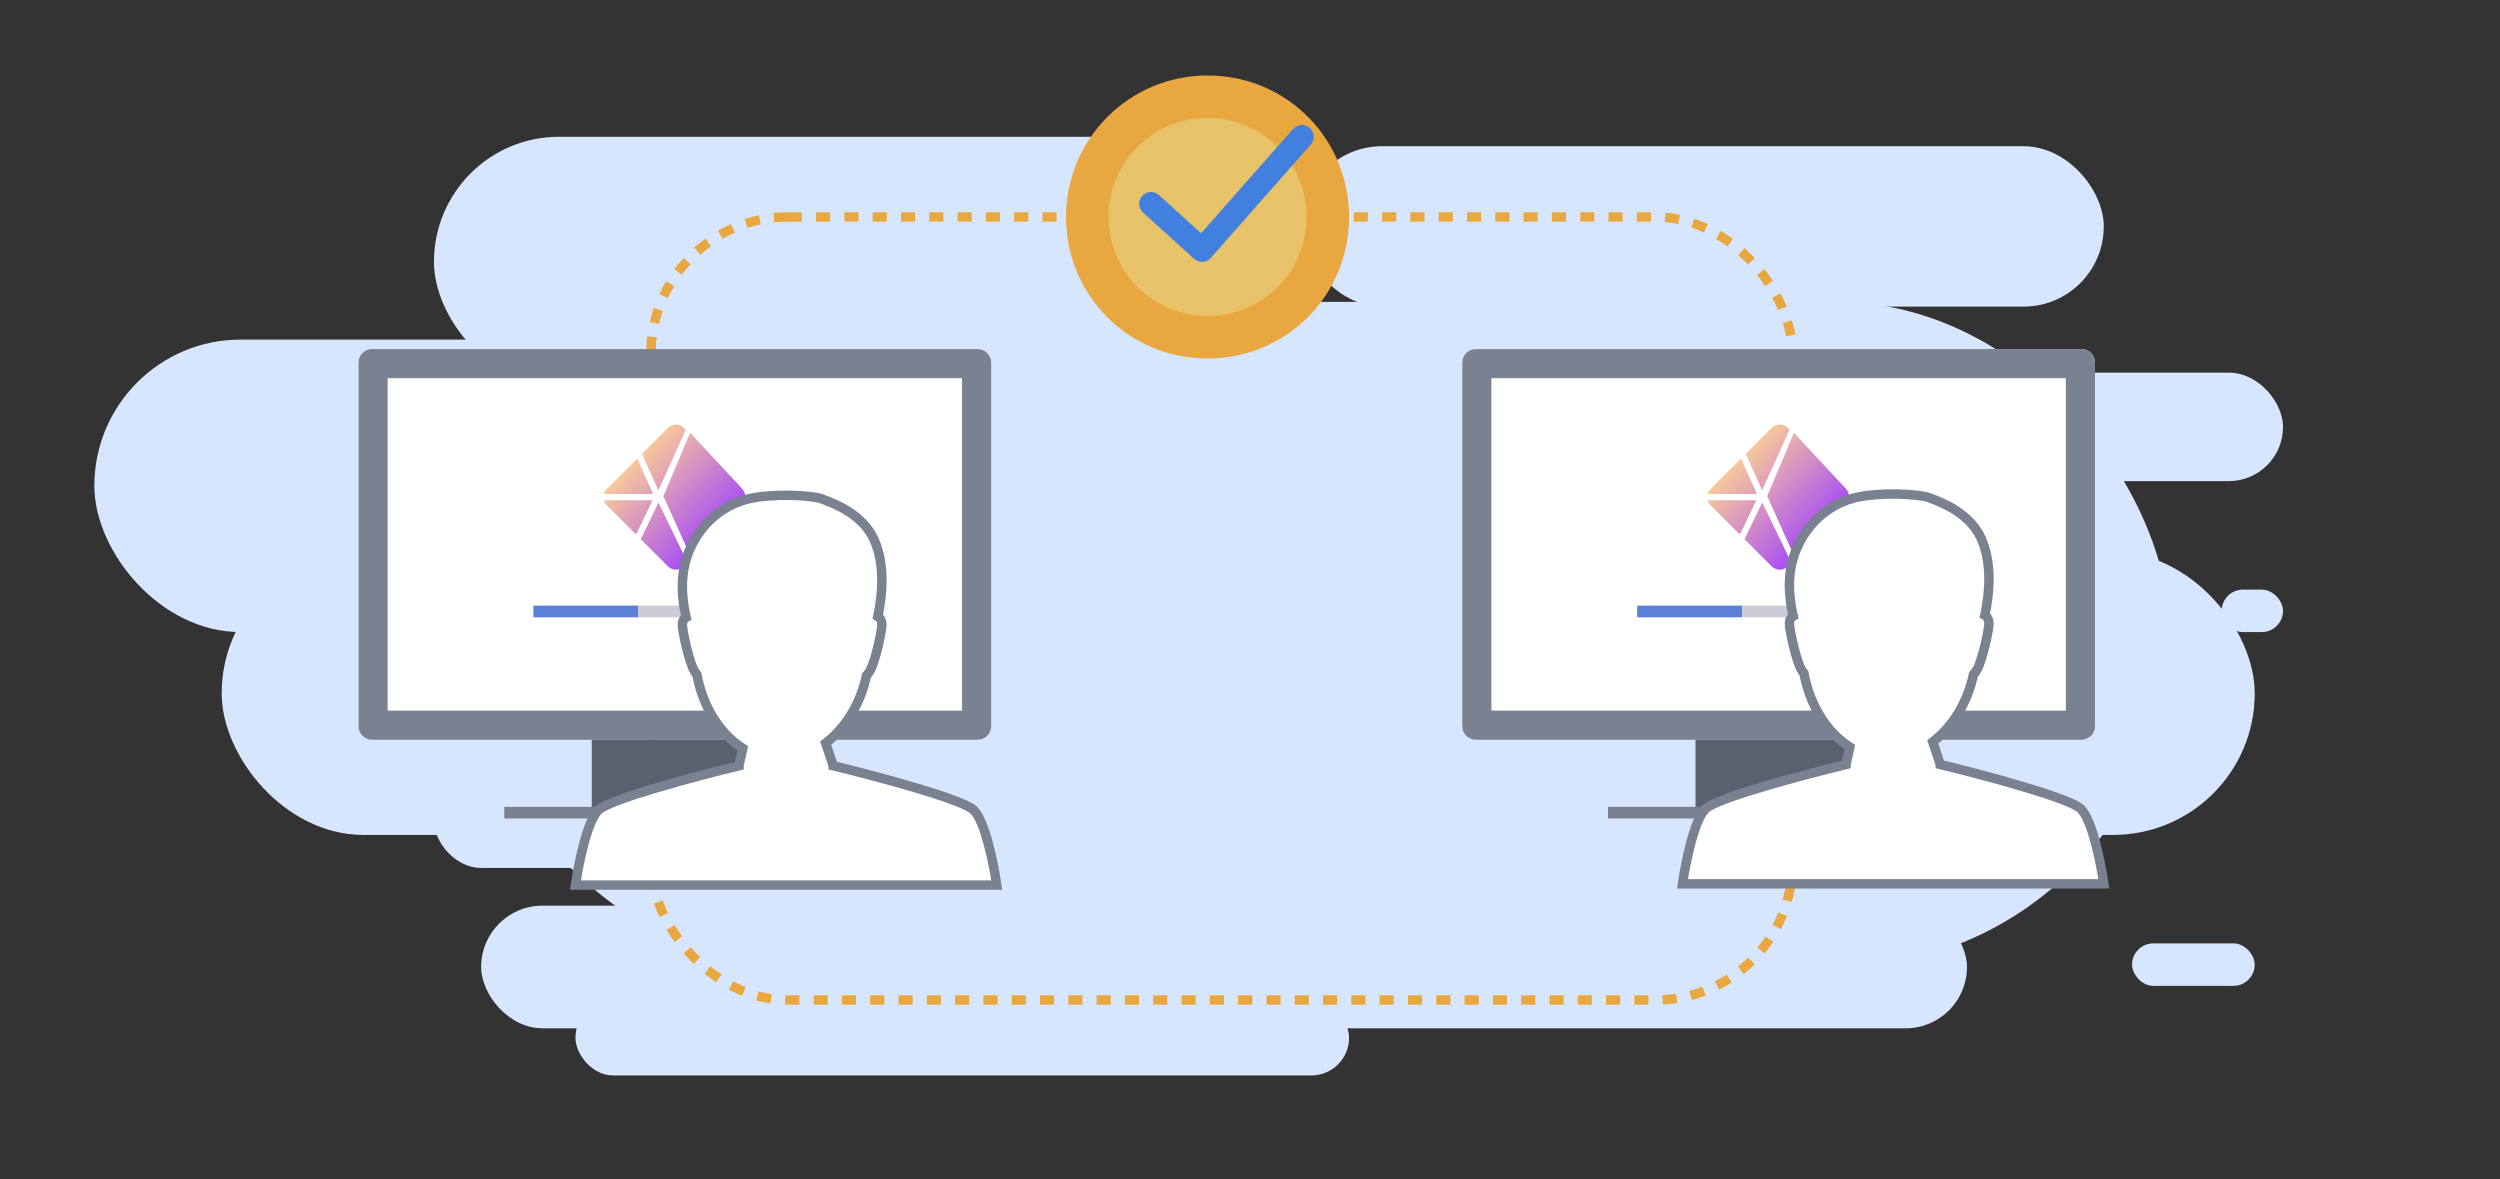
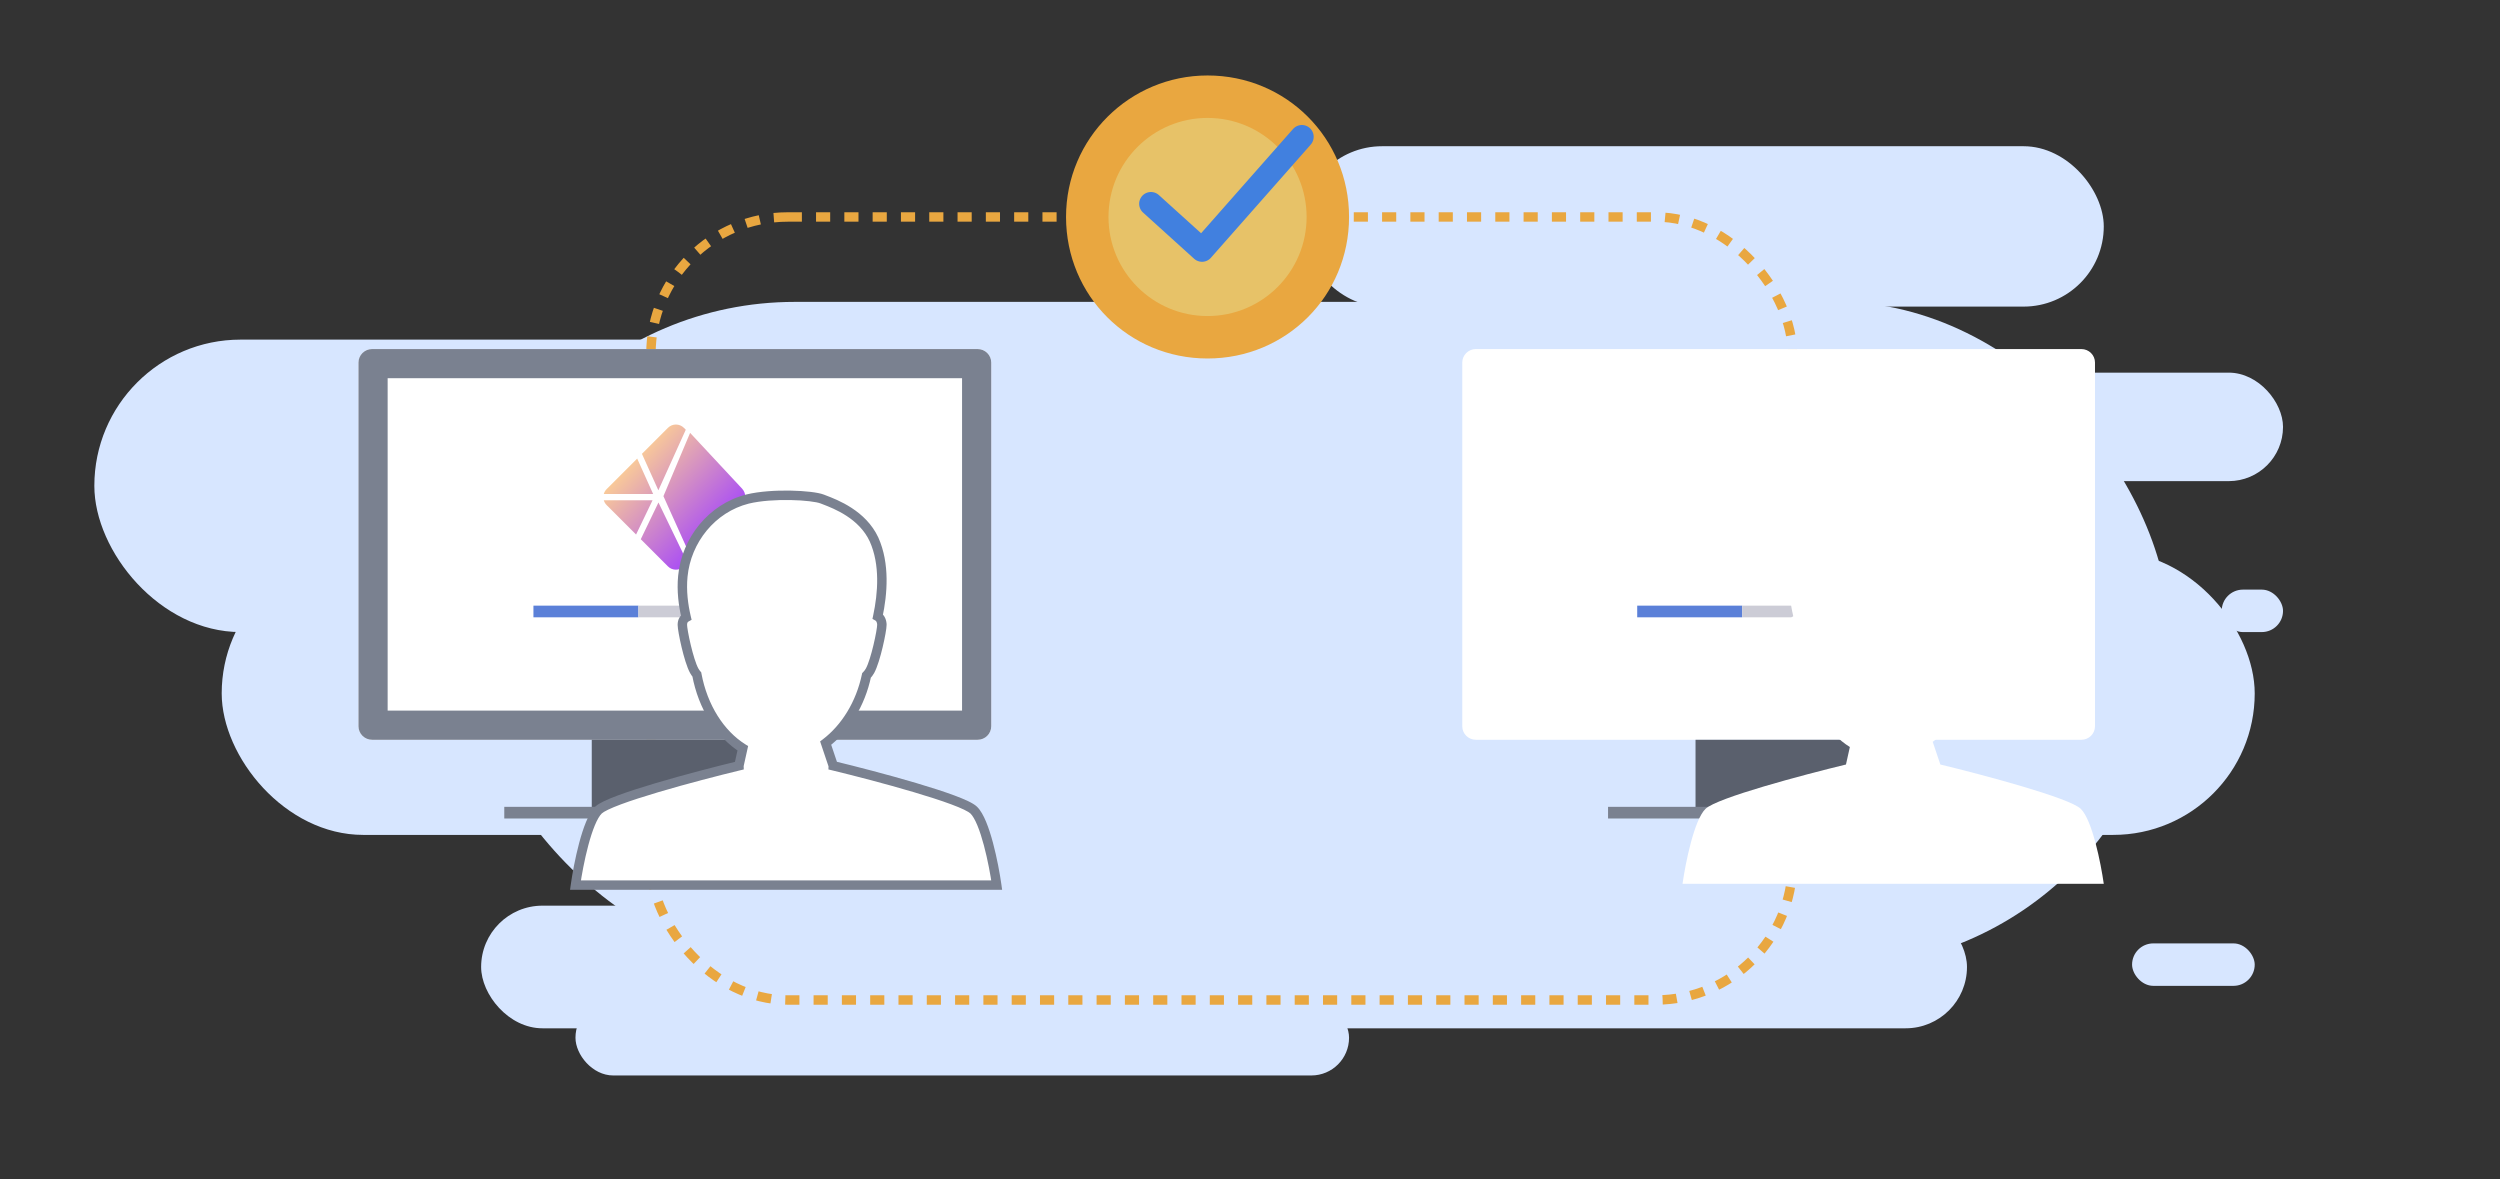
<svg xmlns="http://www.w3.org/2000/svg" width="530" height="250" viewBox="0 0 530 250" fill="none">
  <rect x="0" y="0" width="530" height="250" fill="#333333" stroke="none" />
  <rect x="98" y="64" width="362" height="141" rx="70.5" fill="#D7E6FF" />
  <rect x="20" y="72" width="248" height="62" rx="31" fill="#D7E6FF" />
  <rect x="47" y="117" width="431" height="60" rx="30" fill="#D7E6FF" />
  <rect x="452" y="200" width="26" height="9" rx="4.5" fill="#D7E6FF" />
  <rect x="471" y="125" width="13" height="9" rx="4.5" fill="#D7E6FF" />
  <rect x="430" y="79" width="54" height="23" rx="11.5" fill="#D7E6FF" />
  <rect x="102" y="192" width="315" height="26" rx="13" fill="#D7E6FF" />
  <rect x="122" y="212" width="164" height="16" rx="8" fill="#D7E6FF" />
-   <rect x="92" y="29" width="170" height="53" rx="26.5" fill="#D7E6FF" />
  <rect x="276" y="31" width="170" height="34" rx="17" fill="#D7E6FF" />
-   <rect x="92" y="164" width="312" height="20" rx="10" fill="#D7E6FF" />
  <rect x="138" y="46" width="242" height="166" rx="29" stroke="#E9A740" stroke-width="2" stroke-linejoin="round" stroke-dasharray="3 3" />
  <path d="M207.243 74H78.895C77.296 74 76 75.279 76 76.856V153.975C76 155.553 77.296 156.832 78.895 156.832H207.243C208.842 156.832 210.138 155.553 210.138 153.975V76.856C210.138 75.279 208.842 74 207.243 74Z" fill="white" />
  <path fill-rule="evenodd" clip-rule="evenodd" d="M82.181 80.181V150.65H203.956V80.181H82.181ZM78.895 74H207.243C208.842 74 210.138 75.279 210.138 76.856V153.975C210.138 155.553 208.842 156.832 207.243 156.832H78.895C77.296 156.832 76 155.553 76 153.975V76.856C76 75.279 77.296 74 78.895 74Z" fill="#7A8190" />
  <path d="M160.686 156.832H125.452V172.904H160.686V156.832Z" fill="#5A606D" />
  <path fill-rule="evenodd" clip-rule="evenodd" d="M179.08 173.522H106.907V171.049H179.08V173.522Z" fill="#7A8190" />
  <path fill-rule="evenodd" clip-rule="evenodd" d="M144.987 90.702L145.385 91.099L139.574 103.946L136.091 96.21L141.599 90.702C142.534 89.766 144.052 89.766 144.987 90.702ZM146.302 91.765L140.647 105.187L146.654 118.53L157.332 107.068C158.223 106.112 158.223 104.561 157.332 103.605L146.302 91.765ZM134.847 113.321L138.343 106.053H128C128.109 106.429 128.311 106.785 128.608 107.081L134.847 113.321ZM139.593 106.526L145.765 119.295L144.988 120.072C144.052 121.008 142.535 121.008 141.599 120.072L135.845 114.318L139.593 106.526ZM128 104.721H138.463L135.084 97.216L128.608 103.692C128.311 103.989 128.109 104.345 128 104.721Z" fill="url(#paint0_linear_4381_12641)" />
  <path d="M113.089 128.397H135.342V130.87H113.089V128.397Z" fill="#5B80D8" />
  <path d="M135.342 128.397H173.049V130.87H135.342V128.397Z" fill="#CCCCD6" />
  <path fill-rule="evenodd" clip-rule="evenodd" d="M147.725 142.988C147.529 142.764 147.344 142.505 147.177 142.204C145.978 140.038 144.659 133.663 144.659 132.46C144.659 131.65 144.997 131.16 145.473 130.893C144.859 128.308 144.46 125.264 144.762 122.153C145.504 114.527 150.89 107.721 158.504 105.793C163.771 104.516 172.245 104.98 174.306 105.793C174.44 105.845 174.592 105.903 174.759 105.967L174.759 105.967L174.759 105.968C177.169 106.891 182.837 109.062 185.299 114.379C187.641 119.611 187.118 125.896 186.09 130.692C186.721 131.043 186.96 131.845 186.96 132.459C186.96 133.662 185.641 140.038 184.442 142.203C184.22 142.604 183.965 142.931 183.697 143.197C182.422 149.249 179.211 154.369 175.04 157.539C175.709 159.552 176.648 162.314 176.648 162.314L176.647 162.341C185.635 164.514 203.994 169.391 206.423 171.737C208.863 174.093 210.693 183.32 211.303 187.639L175.982 187.639H157.395L122 187.639C122.61 183.32 124.44 174.093 126.88 171.737C129.309 169.391 147.668 164.514 156.656 162.341L156.655 162.314L157.472 158.637C152.65 155.608 149.016 149.892 147.725 142.988Z" fill="white" />
  <path d="M147.177 142.204L148.052 141.719L148.052 141.719L147.177 142.204ZM147.725 142.988L148.708 142.804L148.658 142.535L148.477 142.329L147.725 142.988ZM145.473 130.893L145.963 131.765L146.621 131.395L146.446 130.662L145.473 130.893ZM144.762 122.153L143.767 122.057L144.762 122.153ZM158.504 105.793L158.268 104.821L158.258 104.823L158.504 105.793ZM174.306 105.793L174.673 104.862L174.673 104.862L174.306 105.793ZM174.759 105.967L175.147 105.046L175.132 105.04L175.116 105.034L174.759 105.967ZM174.759 105.967L174.37 106.889L174.388 106.896L174.405 106.903L174.759 105.967ZM174.759 105.968L175.117 105.034L175.112 105.032L174.759 105.968ZM185.299 114.379L186.212 113.971L186.207 113.959L185.299 114.379ZM186.09 130.692L185.112 130.482L184.958 131.205L185.603 131.565L186.09 130.692ZM184.442 142.203L183.567 141.719L183.567 141.719L184.442 142.203ZM183.697 143.197L182.993 142.488L182.781 142.698L182.719 142.991L183.697 143.197ZM175.04 157.539L174.435 156.743L173.866 157.176L174.091 157.855L175.04 157.539ZM176.648 162.314L177.648 162.337L177.652 162.16L177.595 161.992L176.648 162.314ZM176.647 162.341L175.648 162.318L175.629 163.124L176.412 163.313L176.647 162.341ZM206.423 171.737L205.729 172.456L206.423 171.737ZM211.303 187.639V188.639H212.454L212.293 187.499L211.303 187.639ZM175.982 187.639V188.639V187.639ZM157.395 187.639V188.639V187.639ZM122 187.639L121.01 187.499L120.849 188.639H122L122 187.639ZM126.88 171.737L127.574 172.456H127.574L126.88 171.737ZM156.656 162.341L156.891 163.313L157.679 163.122L157.655 162.312L156.656 162.341ZM156.655 162.314L155.679 162.097L155.652 162.219L155.655 162.343L156.655 162.314ZM157.472 158.637L158.448 158.854L158.601 158.166L158.004 157.791L157.472 158.637ZM146.302 142.688C146.504 143.052 146.73 143.37 146.973 143.647L148.477 142.329C148.328 142.159 148.184 141.958 148.052 141.719L146.302 142.688ZM143.659 132.46C143.659 132.862 143.759 133.57 143.899 134.36C144.045 135.182 144.252 136.178 144.495 137.202C144.972 139.205 145.627 141.469 146.302 142.688L148.052 141.719C147.528 140.773 146.924 138.766 146.441 136.739C146.205 135.749 146.007 134.79 145.868 134.01C145.724 133.199 145.659 132.659 145.659 132.46H143.659ZM144.984 130.021C144.168 130.479 143.659 131.317 143.659 132.46H145.659C145.659 132.196 145.713 132.045 145.76 131.962C145.805 131.881 145.869 131.818 145.963 131.765L144.984 130.021ZM143.767 122.057C143.451 125.309 143.869 128.469 144.5 131.124L146.446 130.662C145.849 128.148 145.469 125.219 145.758 122.25L143.767 122.057ZM158.258 104.823C150.205 106.863 144.547 114.042 143.767 122.057L145.758 122.25C146.462 115.011 151.575 108.579 158.749 106.762L158.258 104.823ZM174.673 104.862C174.028 104.608 173 104.416 171.826 104.277C170.621 104.135 169.171 104.039 167.627 104.01C164.553 103.951 161.021 104.154 158.268 104.821L158.739 106.765C161.254 106.155 164.593 105.952 167.588 106.009C169.078 106.038 170.462 106.13 171.591 106.264C172.75 106.4 173.554 106.571 173.94 106.723L174.673 104.862ZM175.116 105.034C174.948 104.969 174.801 104.913 174.673 104.862L173.94 106.723C174.079 106.778 174.235 106.838 174.401 106.901L175.116 105.034ZM175.147 105.046L175.147 105.046L174.37 106.889L174.37 106.889L175.147 105.046ZM175.112 105.032L175.112 105.032L174.405 106.903L174.405 106.903L175.112 105.032ZM186.207 113.959C183.553 108.229 177.489 105.943 175.117 105.034L174.401 106.901C176.849 107.839 182.12 109.896 184.392 114.799L186.207 113.959ZM187.068 130.901C188.109 126.044 188.686 119.499 186.212 113.971L184.387 114.788C186.596 119.724 186.127 125.749 185.112 130.482L187.068 130.901ZM187.96 132.459C187.96 131.694 187.674 130.43 186.577 129.818L185.603 131.565C185.677 131.606 185.767 131.695 185.844 131.873C185.922 132.054 185.96 132.271 185.96 132.459H187.96ZM185.317 142.688C185.992 141.469 186.647 139.205 187.124 137.202C187.368 136.178 187.574 135.181 187.72 134.36C187.86 133.57 187.96 132.862 187.96 132.459H185.96C185.96 132.659 185.895 133.198 185.751 134.01C185.612 134.79 185.414 135.748 185.178 136.739C184.696 138.766 184.092 140.772 183.567 141.719L185.317 142.688ZM184.402 143.906C184.736 143.574 185.049 143.172 185.317 142.688L183.567 141.719C183.392 142.036 183.194 142.287 182.993 142.488L184.402 143.906ZM175.646 158.335C180.026 155.006 183.356 149.666 184.676 143.403L182.719 142.991C181.488 148.831 178.396 153.733 174.435 156.743L175.646 158.335ZM174.091 157.855C174.427 158.864 174.829 160.059 175.148 161.002C175.307 161.473 175.445 161.881 175.544 162.172C175.593 162.317 175.633 162.433 175.66 162.513C175.673 162.553 175.684 162.583 175.691 162.604C175.694 162.614 175.697 162.622 175.699 162.628C175.699 162.63 175.7 162.632 175.701 162.634C175.701 162.634 175.701 162.635 175.701 162.635C175.701 162.635 175.701 162.635 175.701 162.636C175.701 162.636 175.701 162.636 175.701 162.636C175.701 162.636 175.701 162.636 176.648 162.314C177.595 161.992 177.595 161.992 177.595 161.992C177.595 161.992 177.595 161.992 177.595 161.992C177.595 161.992 177.595 161.992 177.595 161.992C177.595 161.991 177.594 161.991 177.594 161.99C177.594 161.989 177.593 161.987 177.592 161.984C177.59 161.979 177.588 161.971 177.584 161.961C177.577 161.94 177.567 161.909 177.553 161.87C177.526 161.79 177.487 161.675 177.438 161.53C177.34 161.24 177.202 160.832 177.043 160.361C176.724 159.42 176.323 158.228 175.989 157.224L174.091 157.855ZM175.648 162.29L175.648 162.318L177.647 162.364L177.648 162.337L175.648 162.29ZM176.412 163.313C180.896 164.397 187.715 166.155 193.71 167.933C196.71 168.822 199.488 169.712 201.66 170.522C202.747 170.927 203.668 171.306 204.381 171.65C205.123 172.007 205.549 172.283 205.729 172.456L207.118 171.018C206.69 170.605 206.011 170.215 205.249 169.848C204.458 169.467 203.475 169.064 202.359 168.648C200.125 167.815 197.296 166.91 194.279 166.015C188.241 164.225 181.387 162.458 176.883 161.369L176.412 163.313ZM205.729 172.456C206.184 172.896 206.692 173.754 207.206 174.991C207.707 176.199 208.17 177.662 208.583 179.21C209.409 182.303 210.012 185.648 210.313 187.778L212.293 187.499C211.984 185.31 211.367 181.882 210.515 178.694C210.09 177.1 209.6 175.545 209.053 174.225C208.518 172.934 207.882 171.756 207.118 171.018L205.729 172.456ZM211.303 186.639L175.982 186.639V188.639L211.303 188.639V186.639ZM175.982 186.639H157.395V188.639H175.982V186.639ZM157.395 186.639L122 186.639L122 188.639L157.395 188.639V186.639ZM122.99 187.778C123.291 185.648 123.894 182.303 124.72 179.21C125.133 177.662 125.596 176.199 126.097 174.991C126.611 173.754 127.119 172.896 127.574 172.456L126.185 171.018C125.421 171.756 124.785 172.934 124.25 174.225C123.703 175.545 123.213 177.1 122.787 178.694C121.936 181.882 121.319 185.31 121.01 187.499L122.99 187.778ZM127.574 172.456C127.754 172.283 128.18 172.007 128.922 171.65C129.635 171.306 130.556 170.927 131.643 170.522C133.815 169.712 136.593 168.822 139.593 167.933C145.588 166.155 152.408 164.397 156.891 163.313L156.421 161.369C151.916 162.458 145.062 164.225 139.024 166.015C136.007 166.91 133.178 167.815 130.944 168.648C129.828 169.064 128.845 169.467 128.054 169.848C127.292 170.215 126.613 170.605 126.185 171.018L127.574 172.456ZM157.655 162.312L157.654 162.285L155.655 162.343L155.656 162.37L157.655 162.312ZM157.631 162.531L158.448 158.854L156.496 158.42L155.679 162.097L157.631 162.531ZM146.742 143.172C148.074 150.293 151.837 156.278 156.94 159.484L158.004 157.791C153.462 154.937 149.958 149.49 148.708 142.804L146.742 143.172Z" fill="#7A8190" />
  <path d="M441.243 74H312.895C311.296 74 310 75.279 310 76.856V153.975C310 155.553 311.296 156.832 312.895 156.832H441.243C442.842 156.832 444.138 155.553 444.138 153.975V76.856C444.138 75.279 442.842 74 441.243 74Z" fill="white" />
-   <path fill-rule="evenodd" clip-rule="evenodd" d="M316.181 80.181V150.65H437.956V80.181H316.181ZM312.895 74H441.243C442.842 74 444.138 75.279 444.138 76.856V153.975C444.138 155.553 442.842 156.832 441.243 156.832H312.895C311.296 156.832 310 155.553 310 153.975V76.856C310 75.279 311.296 74 312.895 74Z" fill="#7A8190" />
  <path d="M394.686 156.832H359.452V172.904H394.686V156.832Z" fill="#5A606D" />
  <path fill-rule="evenodd" clip-rule="evenodd" d="M413.08 173.522H340.907V171.049H413.08V173.522Z" fill="#7A8190" />
-   <path fill-rule="evenodd" clip-rule="evenodd" d="M378.987 90.702L379.385 91.099L373.574 103.946L370.091 96.21L375.599 90.702C376.534 89.766 378.052 89.766 378.987 90.702ZM380.302 91.765L374.647 105.187L380.654 118.53L391.332 107.068C392.223 106.112 392.223 104.561 391.332 103.605L380.302 91.765ZM368.847 113.321L372.343 106.053H362C362.109 106.429 362.311 106.785 362.608 107.081L368.847 113.321ZM373.593 106.526L379.765 119.295L378.988 120.072C378.052 121.008 376.535 121.008 375.599 120.072L369.845 114.318L373.593 106.526ZM362 104.721H372.463L369.084 97.216L362.608 103.692C362.311 103.989 362.109 104.345 362 104.721Z" fill="url(#paint1_linear_4381_12641)" />
  <path d="M347.089 128.397H369.342V130.87H347.089V128.397Z" fill="#5B80D8" />
  <path d="M369.342 128.397H407.049V130.87H369.342V128.397Z" fill="#CCCCD6" />
  <path fill-rule="evenodd" clip-rule="evenodd" d="M382.422 142.72C382.226 142.497 382.041 142.237 381.874 141.936C380.675 139.77 379.356 133.395 379.356 132.192C379.356 131.382 379.694 130.892 380.17 130.625C379.556 128.04 379.157 124.996 379.459 121.886C380.201 114.259 385.587 107.454 393.201 105.525C398.468 104.248 406.942 104.713 409.003 105.525C409.137 105.578 409.289 105.636 409.456 105.7L409.456 105.7L409.456 105.7C411.866 106.623 417.534 108.795 419.996 114.111C422.338 119.344 421.815 125.629 420.787 130.424C421.418 130.776 421.657 131.578 421.657 132.192C421.657 133.395 420.338 139.77 419.139 141.935C418.917 142.336 418.662 142.663 418.395 142.929C417.119 148.981 413.908 154.101 409.737 157.272C410.406 159.284 411.345 162.046 411.345 162.046L411.345 162.073C420.332 164.246 438.691 169.123 441.12 171.469C443.56 173.825 445.39 183.052 446 187.371L410.679 187.371H392.092L356.697 187.371C357.307 183.052 359.137 173.825 361.577 171.469C364.006 169.123 382.365 164.246 391.353 162.073L391.352 162.046L392.169 158.37C387.347 155.34 383.713 149.624 382.422 142.72Z" fill="white" />
-   <path d="M381.874 141.936L382.749 141.451L382.749 141.451L381.874 141.936ZM382.422 142.72L383.405 142.536L383.355 142.267L383.174 142.061L382.422 142.72ZM380.17 130.625L380.66 131.497L381.318 131.128L381.143 130.394L380.17 130.625ZM379.459 121.886L378.464 121.789L379.459 121.886ZM393.201 105.525L392.965 104.553L392.955 104.555L393.201 105.525ZM409.003 105.525L409.37 104.594L409.37 104.594L409.003 105.525ZM409.456 105.7L409.844 104.778L409.829 104.772L409.814 104.766L409.456 105.7ZM409.456 105.7L409.067 106.621L409.085 106.628L409.102 106.635L409.456 105.7ZM409.456 105.7L409.814 104.766L409.809 104.764L409.456 105.7ZM419.996 114.111L420.909 113.703L420.904 113.691L419.996 114.111ZM420.787 130.424L419.81 130.214L419.655 130.937L420.3 131.297L420.787 130.424ZM419.139 141.935L418.264 141.451L418.264 141.451L419.139 141.935ZM418.395 142.929L417.69 142.22L417.478 142.43L417.416 142.723L418.395 142.929ZM409.737 157.272L409.132 156.475L408.563 156.908L408.788 157.587L409.737 157.272ZM411.345 162.046L412.345 162.069L412.349 161.892L412.292 161.724L411.345 162.046ZM411.345 162.073L410.345 162.05L410.326 162.856L411.109 163.045L411.345 162.073ZM441.12 171.469L440.426 172.189L441.12 171.469ZM446 187.371V188.371H447.151L446.99 187.231L446 187.371ZM410.679 187.371V188.371V187.371ZM392.092 187.371V188.371V187.371ZM356.697 187.371L355.707 187.231L355.546 188.371H356.697L356.697 187.371ZM361.577 171.469L362.271 172.189H362.271L361.577 171.469ZM391.353 162.073L391.588 163.045L392.376 162.854L392.352 162.044L391.353 162.073ZM391.352 162.046L390.376 161.829L390.349 161.951L390.352 162.075L391.352 162.046ZM392.169 158.37L393.145 158.586L393.298 157.898L392.701 157.523L392.169 158.37ZM380.999 142.42C381.201 142.784 381.427 143.102 381.67 143.379L383.174 142.061C383.025 141.891 382.881 141.69 382.749 141.451L380.999 142.42ZM378.356 132.192C378.356 132.594 378.456 133.302 378.596 134.092C378.742 134.914 378.949 135.91 379.193 136.934C379.669 138.937 380.324 141.201 380.999 142.42L382.749 141.451C382.225 140.505 381.621 138.498 381.138 136.471C380.902 135.481 380.704 134.522 380.565 133.742C380.421 132.931 380.356 132.391 380.356 132.192H378.356ZM379.681 129.753C378.865 130.211 378.356 131.049 378.356 132.192H380.356C380.356 131.928 380.41 131.777 380.457 131.694C380.502 131.613 380.566 131.55 380.66 131.497L379.681 129.753ZM378.464 121.789C378.148 125.041 378.566 128.201 379.197 130.856L381.143 130.394C380.546 127.88 380.166 124.951 380.455 121.982L378.464 121.789ZM392.955 104.555C384.902 106.596 379.244 113.775 378.464 121.789L380.455 121.982C381.159 114.743 386.272 108.312 393.446 106.494L392.955 104.555ZM409.37 104.594C408.725 104.34 407.697 104.148 406.523 104.01C405.318 103.867 403.868 103.771 402.324 103.742C399.25 103.683 395.718 103.886 392.965 104.553L393.436 106.497C395.951 105.887 399.29 105.684 402.285 105.741C403.775 105.77 405.159 105.862 406.288 105.996C407.447 106.133 408.251 106.303 408.637 106.455L409.37 104.594ZM409.814 104.766C409.645 104.701 409.498 104.645 409.37 104.594L408.637 106.455C408.776 106.51 408.932 106.57 409.098 106.633L409.814 104.766ZM409.844 104.778L409.844 104.778L409.067 106.621L409.067 106.621L409.844 104.778ZM409.809 104.764L409.809 104.764L409.102 106.635L409.102 106.635L409.809 104.764ZM420.904 113.691C418.25 107.961 412.186 105.675 409.814 104.766L409.098 106.633C411.546 107.571 416.817 109.628 419.089 114.532L420.904 113.691ZM421.765 130.633C422.806 125.776 423.383 119.231 420.909 113.703L419.084 114.52C421.293 119.456 420.824 125.481 419.81 130.214L421.765 130.633ZM422.657 132.192C422.657 131.426 422.371 130.162 421.274 129.55L420.3 131.297C420.374 131.338 420.464 131.427 420.541 131.606C420.619 131.786 420.657 132.003 420.657 132.192H422.657ZM420.014 142.42C420.689 141.201 421.344 138.937 421.821 136.934C422.065 135.91 422.271 134.913 422.417 134.092C422.557 133.302 422.657 132.594 422.657 132.192H420.657C420.657 132.391 420.592 132.93 420.448 133.742C420.309 134.522 420.111 135.481 419.875 136.471C419.393 138.498 418.789 140.505 418.264 141.451L420.014 142.42ZM419.099 143.639C419.433 143.307 419.746 142.904 420.014 142.42L418.264 141.451C418.089 141.768 417.891 142.019 417.69 142.22L419.099 143.639ZM410.343 158.068C414.723 154.738 418.053 149.399 419.373 143.135L417.416 142.723C416.185 148.563 413.093 153.465 409.132 156.475L410.343 158.068ZM408.788 157.587C409.124 158.596 409.526 159.791 409.845 160.734C410.004 161.205 410.142 161.614 410.241 161.904C410.29 162.049 410.33 162.165 410.357 162.245C410.37 162.285 410.381 162.315 410.388 162.336C410.391 162.347 410.394 162.354 410.396 162.36C410.397 162.362 410.397 162.364 410.398 162.366C410.398 162.366 410.398 162.367 410.398 162.367C410.398 162.367 410.398 162.368 410.398 162.368C410.398 162.368 410.398 162.368 410.398 162.368C410.398 162.368 410.398 162.368 411.345 162.046C412.292 161.724 412.292 161.724 412.292 161.724C412.292 161.724 412.292 161.724 412.292 161.724C412.292 161.724 412.292 161.724 412.292 161.724C412.292 161.723 412.291 161.723 412.291 161.722C412.291 161.721 412.29 161.719 412.289 161.716C412.287 161.711 412.285 161.703 412.281 161.693C412.274 161.672 412.264 161.642 412.25 161.602C412.223 161.523 412.184 161.407 412.135 161.262C412.037 160.972 411.899 160.564 411.74 160.093C411.421 159.152 411.02 157.96 410.686 156.956L408.788 157.587ZM410.345 162.023L410.345 162.05L412.344 162.096L412.345 162.069L410.345 162.023ZM411.109 163.045C415.593 164.129 422.412 165.887 428.407 167.665C431.407 168.554 434.185 169.444 436.357 170.254C437.444 170.659 438.365 171.038 439.078 171.382C439.82 171.739 440.246 172.015 440.426 172.189L441.815 170.75C441.387 170.337 440.708 169.947 439.946 169.58C439.155 169.199 438.172 168.796 437.056 168.38C434.822 167.547 431.993 166.642 428.976 165.748C422.938 163.957 416.084 162.19 411.58 161.101L411.109 163.045ZM440.426 172.189C440.881 172.628 441.389 173.486 441.903 174.723C442.404 175.931 442.867 177.394 443.28 178.942C444.106 182.035 444.709 185.381 445.01 187.511L446.99 187.231C446.681 185.042 446.064 181.615 445.212 178.426C444.787 176.832 444.297 175.277 443.75 173.957C443.215 172.667 442.579 171.488 441.815 170.75L440.426 172.189ZM446 186.371L410.679 186.371V188.371L446 188.371V186.371ZM410.679 186.371H392.092V188.371H410.679V186.371ZM392.092 186.371L356.697 186.371L356.697 188.371L392.092 188.371V186.371ZM357.687 187.511C357.988 185.381 358.591 182.035 359.417 178.942C359.83 177.394 360.293 175.931 360.794 174.723C361.308 173.486 361.816 172.628 362.271 172.189L360.882 170.75C360.118 171.488 359.482 172.667 358.947 173.957C358.4 175.277 357.91 176.832 357.485 178.426C356.633 181.615 356.016 185.042 355.707 187.231L357.687 187.511ZM362.271 172.189C362.451 172.015 362.877 171.739 363.619 171.382C364.333 171.038 365.253 170.659 366.34 170.254C368.512 169.444 371.29 168.554 374.29 167.665C380.285 165.887 387.105 164.129 391.588 163.045L391.118 161.101C386.613 162.19 379.759 163.957 373.721 165.748C370.704 166.642 367.875 167.547 365.641 168.38C364.525 168.796 363.542 169.199 362.751 169.58C361.989 169.947 361.31 170.337 360.882 170.75L362.271 172.189ZM392.352 162.044L392.352 162.017L390.352 162.075L390.353 162.102L392.352 162.044ZM392.328 162.263L393.145 158.586L391.193 158.153L390.376 161.829L392.328 162.263ZM381.439 142.904C382.771 150.026 386.534 156.01 391.637 159.216L392.701 157.523C388.159 154.669 384.655 149.223 383.405 142.536L381.439 142.904Z" fill="#7A8190" />
  <path d="M256 16C239.51 16 226 29.311 226 46C226 62.689 239.311 76 256 76C272.689 76 286 62.689 286 46C286 29.311 272.689 16 256 16Z" fill="#E9A740" />
  <path d="M256 67C267.598 67 277 57.598 277 46C277 34.402 267.598 25 256 25C244.402 25 235 34.402 235 46C235 57.598 244.402 67 256 67Z" fill="#E7C268" />
  <path d="M244 43.204L254.831 53L276 29" stroke="#4180DF" stroke-width="5" stroke-linecap="round" stroke-linejoin="round" />
  <defs>
    <linearGradient id="paint0_linear_4381_12641" x1="120.167" y1="83.092" x2="160.129" y2="120.128" gradientUnits="userSpaceOnUse">
      <stop offset="0.338" stop-color="#FFD391" />
      <stop offset="0.789" stop-color="#AB50F3" />
    </linearGradient>
    <linearGradient id="paint1_linear_4381_12641" x1="354.167" y1="83.092" x2="394.129" y2="120.128" gradientUnits="userSpaceOnUse">
      <stop offset="0.338" stop-color="#FFD391" />
      <stop offset="0.789" stop-color="#AB50F3" />
    </linearGradient>
  </defs>
</svg>